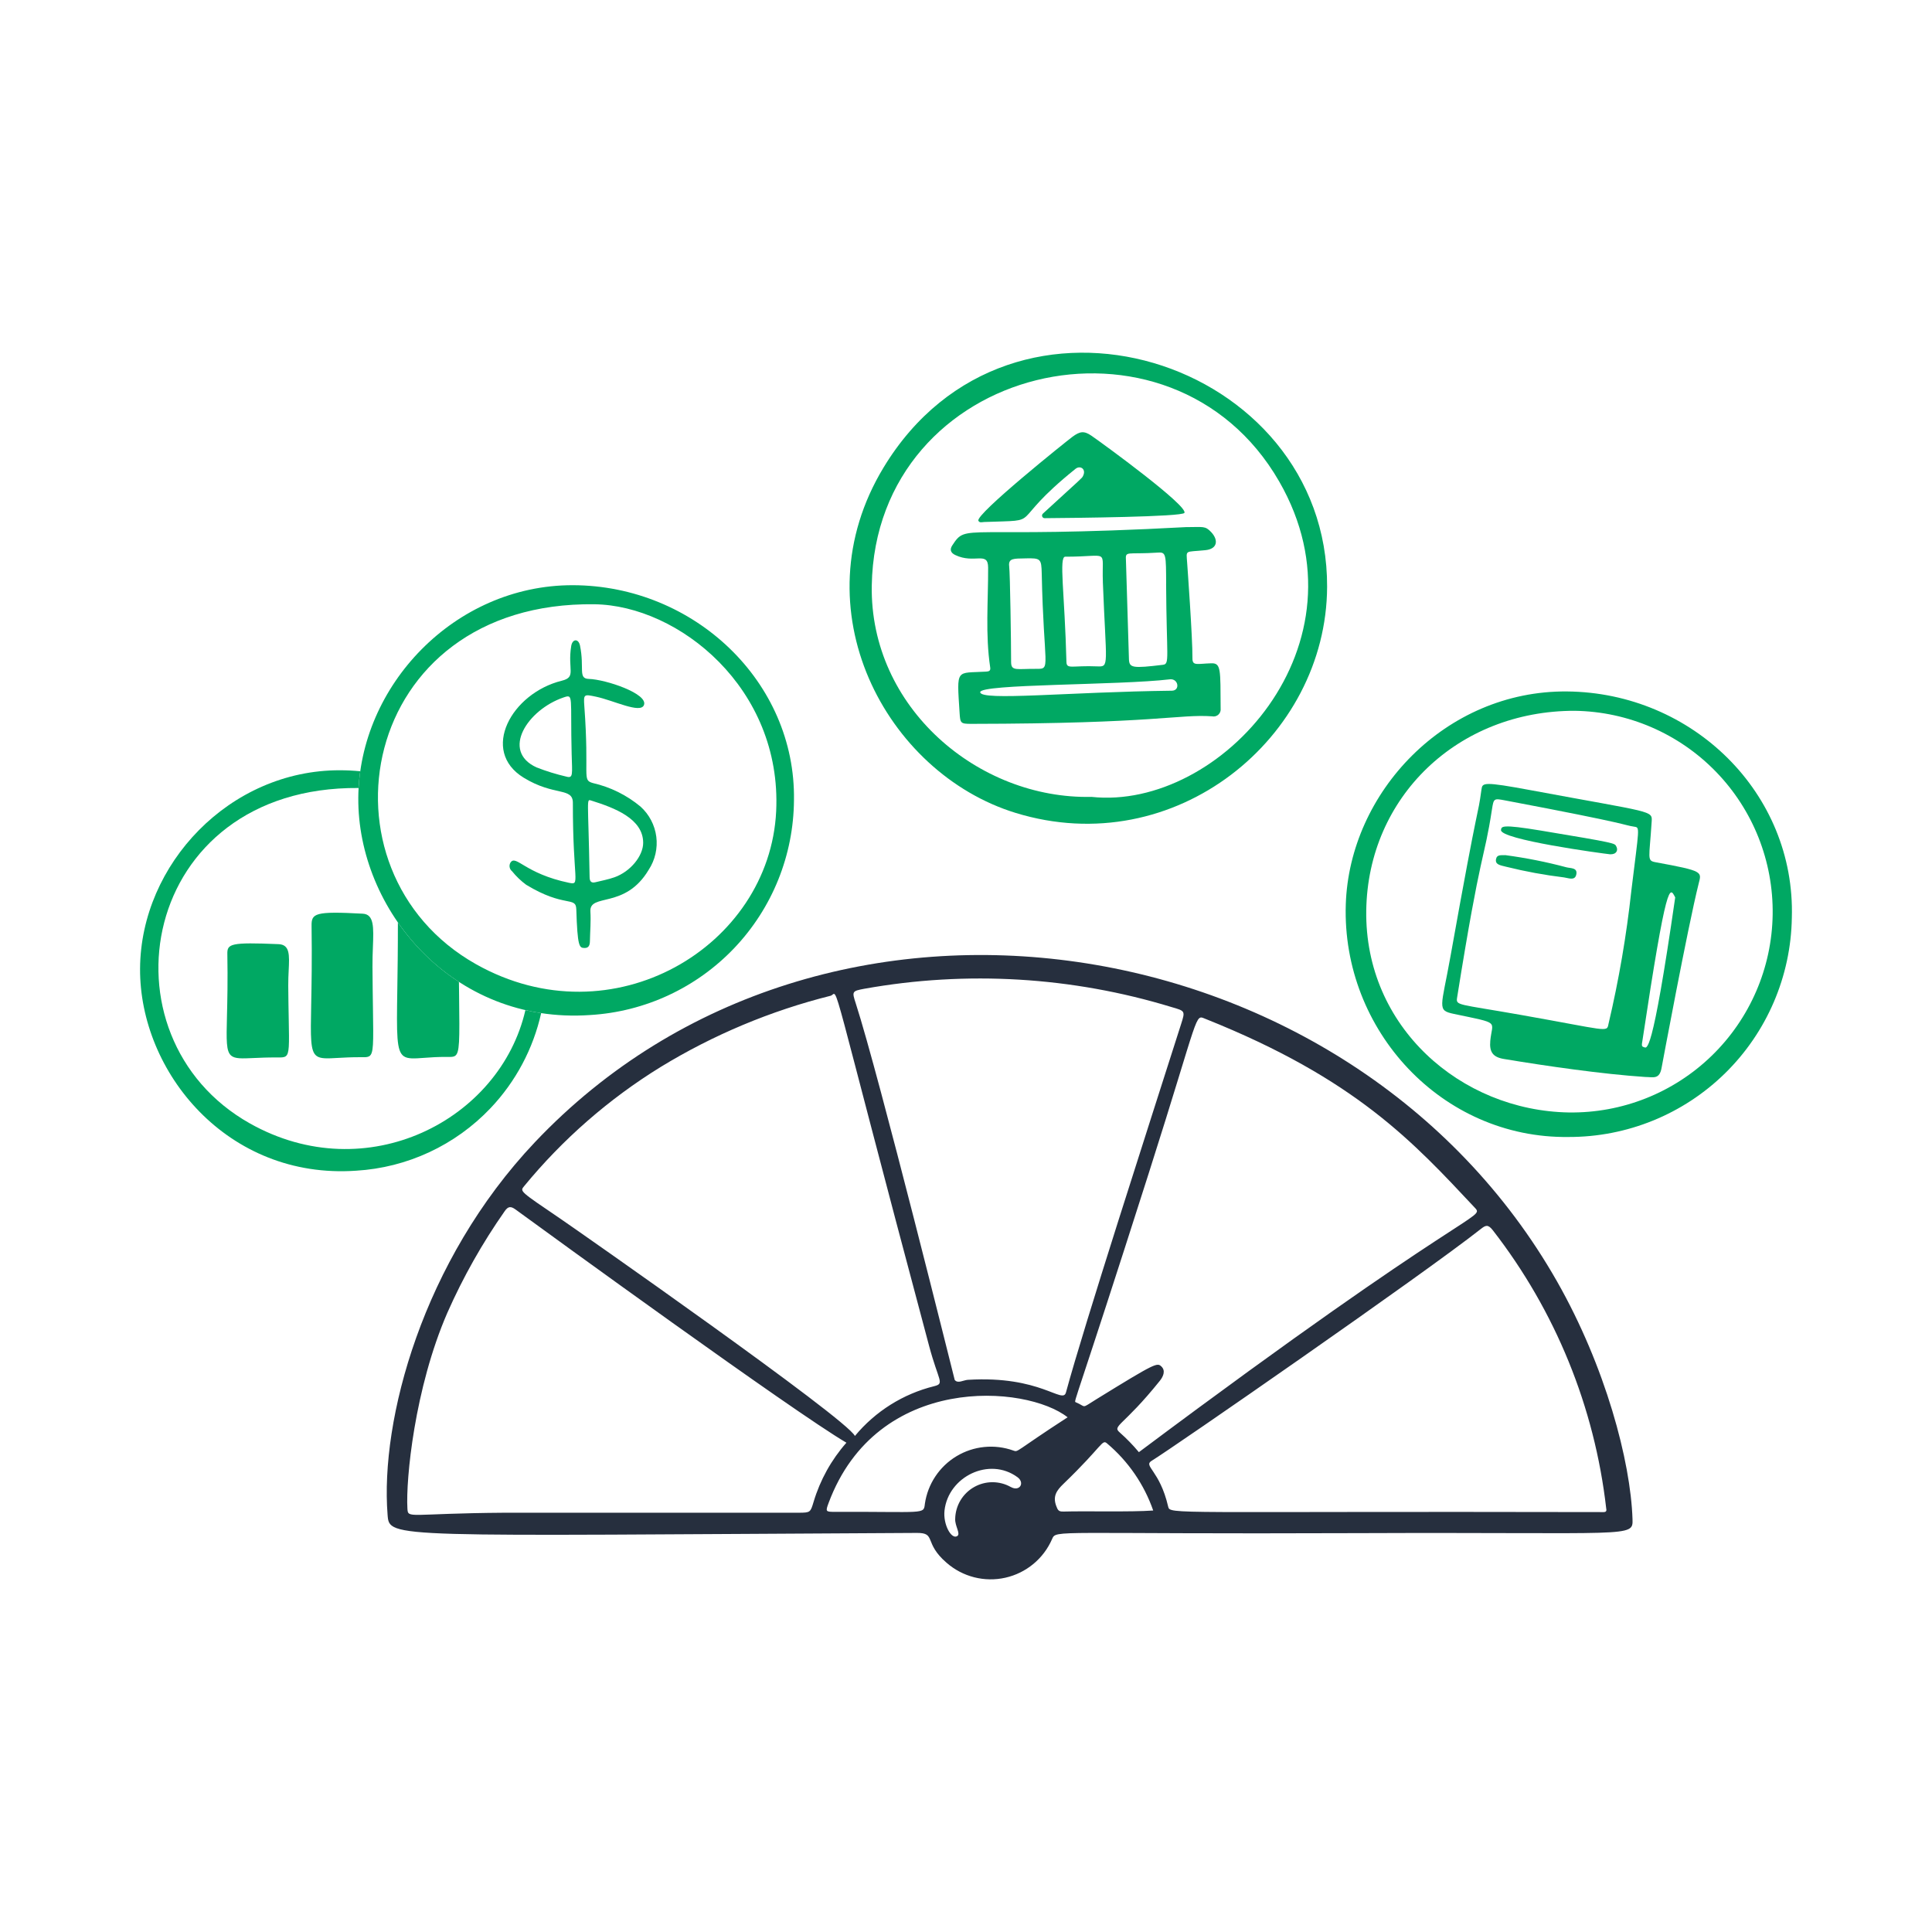
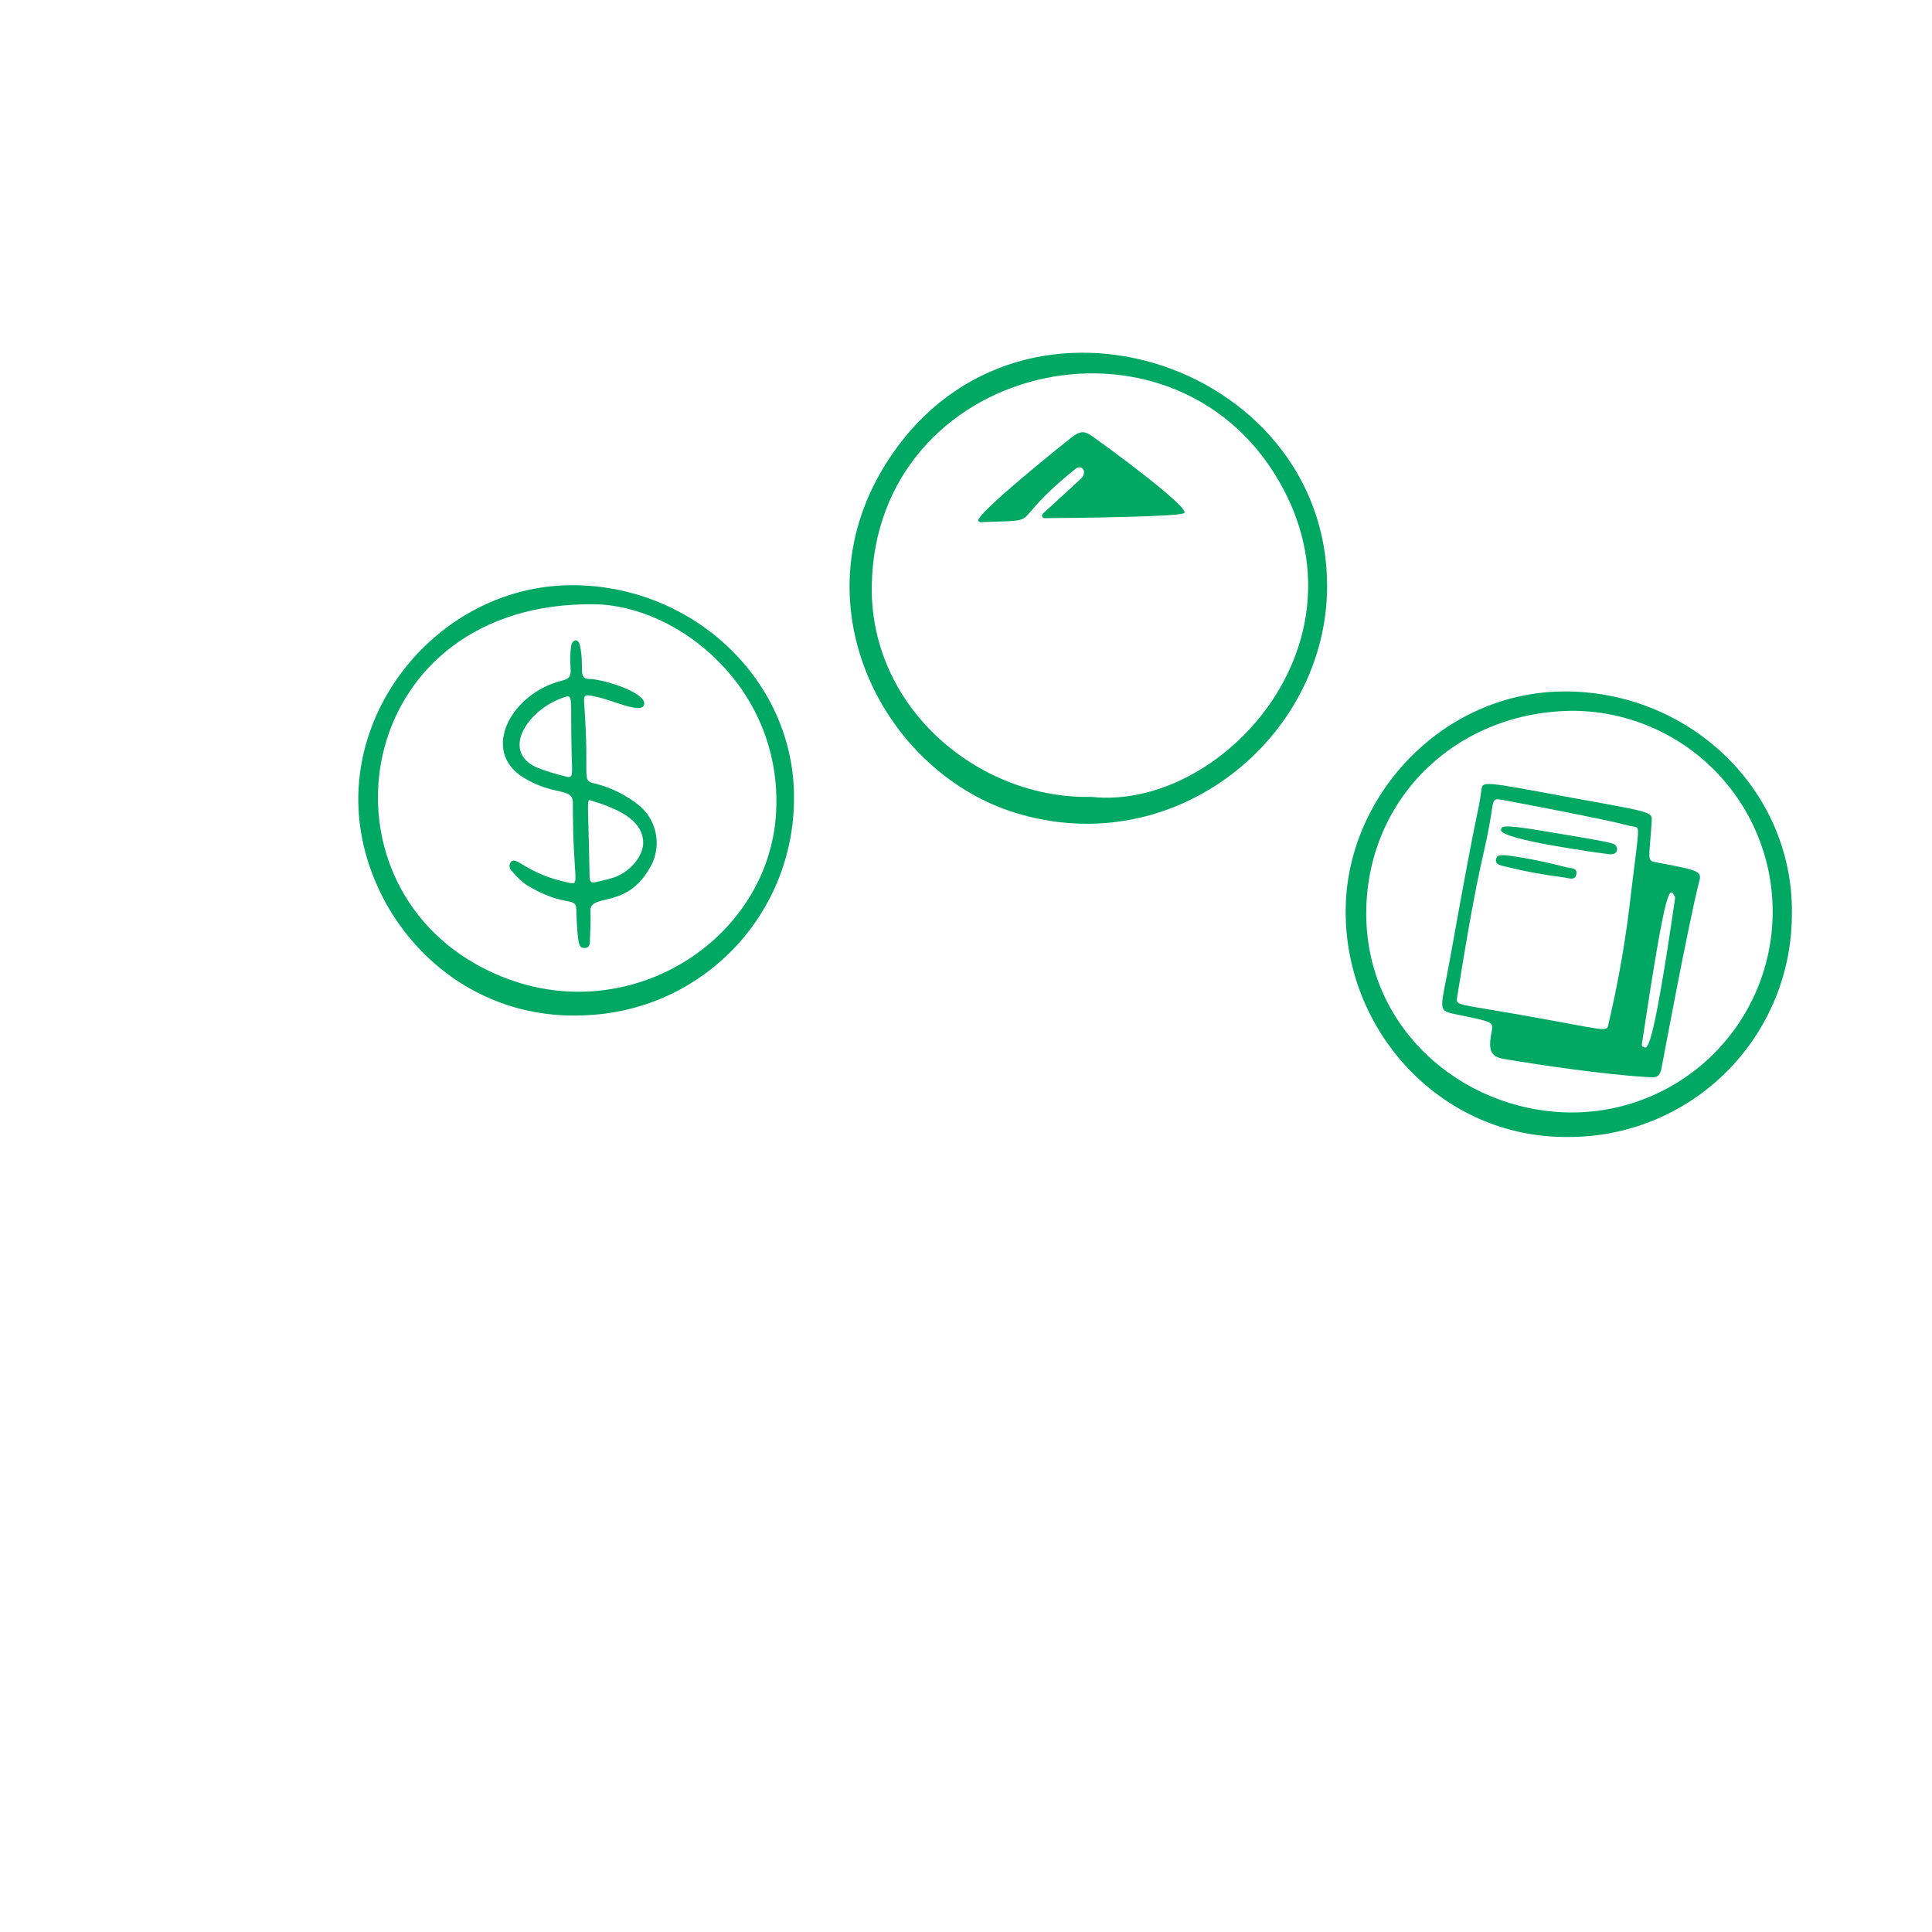
<svg xmlns="http://www.w3.org/2000/svg" fill="none" viewBox="-10 -10 200 200" id="Credit-Score--Streamline-Brooklyn.svg" style="background-color: #e6f6ef">
  <desc>Credit Score Streamline Illustration: https://streamlinehq.com</desc>
  <g id="credit-score--finance-credit-score">
    <g id="graph">
-       <path id="vector" fill="#262f3e" d="M158.997 147.265c-0.193 -5.991 -2.795 -15.79 -7.818 -24.62 -21.197 -37.249 -75.808 -46.093 -105.802 -14.408 -11.658 12.315 -16.031 28.787 -15.254 38.579 0.196 2.478 -0.065 2.16 54.789 1.872 2.051 -0.012 0.668 1.012 3.075 3.087 0.821 0.719 1.8 1.235 2.857 1.504 1.058 0.269 2.164 0.285 3.228 0.046 1.065 -0.239 2.058 -0.726 2.899 -1.422 0.842 -0.695 1.506 -1.579 1.94 -2.58 0.442 -1.001 -0.009 -0.488 31.73 -0.613 28.344 -0.113 28.419 0.498 28.356 -1.444Zm-44.19 -51.784c15.572 6.219 21.543 12.797 27.863 19.539 1.089 1.16 -0.509 -0.31 -34.773 25.308 -0.608 -0.729 -1.269 -1.41 -1.98 -2.038 -0.824 -0.712 0.36 -0.63 4.14 -5.339 0.389 -0.482 0.613 -1.068 0.173 -1.49 -0.44 -0.422 -0.581 -0.406 -6.733 3.388 -1.654 1.021 -0.971 0.793 -2.148 0.305 -0.225 -0.09 0.009 0 7.554 -23.653 5.398 -16.935 4.734 -16.486 5.902 -16.019h0.003Zm-35.323 -3.127c10.601 -1.897 21.501 -1.246 31.801 1.899 1.405 0.407 1.42 0.388 0.982 1.76 -3.35 10.512 -10.022 31.133 -11.92 38.135 -0.343 1.26 -2.61 -1.775 -10.161 -1.308 -0.458 0.029 -1.038 0.423 -1.355 0.007 -0.015 -0.02 -7.821 -31.494 -10.244 -38.983 -0.404 -1.239 -0.387 -1.267 0.895 -1.51h0.003Zm-35.233 20.446c3.995 -4.865 8.768 -9.033 14.126 -12.338 5.467 -3.34 11.409 -5.83 17.624 -7.385 0.883 -0.305 -0.471 -3.614 10.183 36.265 0.973 3.648 1.637 3.874 0.521 4.156 -3.215 0.796 -6.091 2.602 -8.204 5.152 -0.905 -1.834 -28.787 -21.33 -30.476 -22.479 -4.221 -2.867 -4.216 -2.84 -3.774 -3.371Zm28.44 33.797h-30.449c-10.012 0.072 -10.003 0.668 -10.067 -0.45 -0.171 -2.975 0.735 -12.42 4.132 -20.242 1.63 -3.69 3.617 -7.212 5.933 -10.515 0.36 -0.526 0.64 -0.54 1.135 -0.18 3.176 2.32 28.71 20.893 34.246 24.138 -1.561 1.77 -2.72 3.858 -3.396 6.12 -0.328 1.091 -0.335 1.125 -1.531 1.129h-0.004Zm21.951 -2.659c-0.582 -0.329 -1.239 -0.501 -1.908 -0.5 -0.669 0.001 -1.325 0.176 -1.905 0.508 -0.581 0.331 -1.066 0.808 -1.407 1.382 -0.341 0.575 -0.527 1.228 -0.54 1.897 -0.044 0.756 0.611 1.571 0.194 1.8 -0.604 0.338 -1.459 -1.22 -1.3 -2.657 0.394 -3.515 4.635 -5.587 7.55 -3.452 0.795 0.579 0.234 1.526 -0.68 1.021h-0.004Zm0.252 -3.78c-0.963 -0.343 -1.989 -0.468 -3.006 -0.365 -1.017 0.102 -1.998 0.428 -2.874 0.956 -0.875 0.527 -1.623 1.242 -2.188 2.093 -0.566 0.85 -0.935 1.816 -1.082 2.828 -0.134 1.139 0.053 0.801 -9.34 0.837 -0.933 0 -0.957 -0.033 -0.63 -0.913 5.018 -13.485 20.471 -12.25 24.744 -8.876 -5.53 3.585 -5.082 3.625 -5.62 3.443l-0.004 -0.003Zm5.138 6.315c-0.455 0.015 -0.54 -0.175 -0.693 -0.582 -0.377 -1.016 0.055 -1.614 0.751 -2.283 4.155 -4.003 3.977 -4.666 4.538 -4.163 2.176 1.84 3.818 4.231 4.752 6.923 -2.338 0.17 -6.879 0.038 -9.344 0.109l-0.004 -0.003Zm55.831 0.058c-44.936 -0.097 -44.737 0.276 -44.936 -0.574 -0.877 -3.788 -2.622 -4.185 -1.697 -4.743 2.083 -1.26 28.152 -19.323 34.051 -23.98 0.508 -0.401 0.756 -0.518 1.255 0.121 6.48 8.342 10.541 18.305 11.739 28.8 0.097 0.397 -0.166 0.379 -0.407 0.379l-0.004 -0.003Z" stroke-width="1" />
-     </g>
+       </g>
    <g id="stats">
-       <path id="Subtract" fill="#00a863" fill-rule="evenodd" d="M27.291 69.841c-0.696 -0.068 -1.401 -0.103 -2.113 -0.104 -11.393 -0.016 -20.609 9.708 -20.678 20.52 -0.068 10.711 9.04 21.859 22.363 20.934 5.294 -0.315 10.271 -2.632 13.921 -6.479 2.622 -2.764 4.418 -6.169 5.236 -9.833 -0.553 -0.085 -1.096 -0.189 -1.63 -0.312 -2.606 11.381 -16.426 18.543 -28.531 11.724 -15.935 -8.974 -11.447 -34.897 11.261 -34.718 0.033 -0.581 0.09 -1.159 0.171 -1.732Zm3.898 15.648c0.003 2.859 -0.032 5.146 -0.06 6.973 -0.071 4.676 -0.096 6.341 0.669 6.876 0.422 0.295 1.085 0.246 2.115 0.17 0.629 -0.047 1.395 -0.103 2.326 -0.097 0.045 0 0.088 0.001 0.131 0.001 0.309 0.005 0.54 0.007 0.713 -0.093 0.513 -0.297 0.499 -1.505 0.442 -6.313 -0.005 -0.426 -0.01 -0.879 -0.016 -1.363 -2.52 -1.633 -4.652 -3.751 -6.319 -6.154Zm-11.35 6.576c-0.005 -0.578 0.022 -1.118 0.045 -1.607 0.079 -1.612 0.13 -2.67 -1.051 -2.72 -4.982 -0.211 -5.317 -0.033 -5.298 1.006 0.05 2.794 -0.001 4.875 -0.039 6.423 -0.063 2.564 -0.09 3.664 0.437 4.111 0.396 0.337 1.104 0.304 2.344 0.248 0.629 -0.029 1.396 -0.064 2.327 -0.059l0.081 0 0.05 0.001c0.388 0.003 0.654 0.005 0.834 -0.119 0.39 -0.267 0.373 -1.126 0.321 -3.846 -0.018 -0.918 -0.039 -2.048 -0.05 -3.44Zm8.764 -4.036c-0.024 0.619 -0.05 1.304 -0.045 2.037 0.011 1.764 0.033 3.197 0.05 4.361 0.054 3.608 0.07 4.628 -0.379 4.91 -0.177 0.112 -0.426 0.109 -0.773 0.105 -0.043 0 -0.087 -0.001 -0.133 -0.001 -0.933 -0.005 -1.7 0.038 -2.329 0.074 -1.133 0.065 -1.821 0.104 -2.233 -0.214 -0.639 -0.494 -0.613 -1.849 -0.546 -5.305 0.038 -1.961 0.089 -4.597 0.039 -8.136 -0.019 -1.316 0.317 -1.545 5.298 -1.275 1.182 0.063 1.13 1.402 1.051 3.445Z" clip-rule="evenodd" stroke-width="1" />
-     </g>
+       </g>
    <g id="bank">
      <path id="vector_2" fill="#00a863" d="M127.382 50.755c-0.064 15.62 -15.735 28.48 -32.261 23.392 -13.409 -4.127 -22.52 -21.111 -13.654 -35.751 13.248 -21.875 46.01 -11.086 45.915 12.359Zm-24.39 21.738c13.331 1.435 29.131 -15.791 19.431 -32.648 -11.16 -19.394 -41.789 -12.168 -42.178 10.773 -0.211 12.624 11.028 22.136 22.75 21.875h-0.003Z" stroke-width="1" />
-       <path id="vector_3" fill="#00a863" d="M112.79 44.568c1.773 0 1.959 -0.155 2.592 0.517 0.76 0.81 0.673 1.739 -0.601 1.869 -2.184 0.224 -1.974 -0.09 -1.885 1.343 0.013 0.213 0.567 7.773 0.545 9.837 -0.01 0.83 0.471 0.572 1.955 0.53 1.016 -0.03 0.94 0.642 0.964 4.68 0.015 0.116 0.002 0.234 -0.038 0.344 -0.04 0.11 -0.106 0.209 -0.192 0.288 -0.086 0.079 -0.191 0.137 -0.303 0.168 -0.113 0.031 -0.232 0.034 -0.347 0.009 -3.454 -0.238 -5.745 0.753 -24.911 0.78 -1.142 0 -1.165 -0.06 -1.234 -1.165 -0.294 -4.675 -0.394 -4.05 2.752 -4.243 0.27 -0.016 0.473 -0.068 0.421 -0.418 -0.519 -3.439 -0.203 -6.902 -0.217 -10.35 -0.008 -1.748 -1.412 -0.35 -3.402 -1.3 -0.497 -0.237 -0.583 -0.581 -0.314 -0.99 1.567 -2.399 0.772 -0.637 24.214 -1.901Zm-2.07 5.839c-0.016 -2.949 0 -3.26 -0.815 -3.205 -3.299 0.221 -3.415 -0.238 -3.347 0.828l0.311 10.26c0.051 0.846 0.401 0.908 3.517 0.53 0.725 -0.093 0.373 -0.643 0.329 -8.413h0.004Zm-6.551 -0.18c-0.135 -3.51 0.804 -2.588 -3.894 -2.598 -0.677 0 -0.057 3.774 0.122 10.89 0.02 0.801 0.585 0.353 3.191 0.464 1.284 0.052 0.913 -0.032 0.578 -8.762l0.004 0.007Zm-8.049 -2.423c-1.153 0.026 -1.758 -0.037 -1.65 0.82 0.096 0.761 0.199 7.927 0.199 9.907 0 0.99 0.59 0.686 2.642 0.708 1.53 0.016 0.734 -0.114 0.53 -9.823 -0.034 -1.595 -0.101 -1.651 -1.721 -1.613Zm15.19 13.698c0.889 -0.011 0.676 -1.284 -0.208 -1.179 -5.304 0.63 -19.701 0.462 -19.631 1.337 0.075 0.927 9.123 -0.03 19.839 -0.158Z" stroke-width="1" />
      <path id="vector_4" fill="#00a863" d="M98.146 43.641c-0.056 0.001 -0.11 -0.015 -0.157 -0.046 -0.046 -0.031 -0.081 -0.076 -0.101 -0.128 -0.02 -0.052 -0.023 -0.109 -0.009 -0.163 0.013 -0.054 0.044 -0.102 0.086 -0.138 4.091 -3.737 4.028 -3.669 4.127 -3.848 0.412 -0.749 -0.261 -1.181 -0.752 -0.786 -7.361 5.918 -2.994 5.268 -9.465 5.506 -0.202 0.008 -0.473 0.113 -0.592 -0.129 -0.329 -0.665 9.134 -8.249 9.733 -8.69 0.772 -0.571 1.201 -0.642 1.967 -0.114 1.328 0.916 9.979 7.239 9.63 7.987 -0.195 0.416 -11.474 0.527 -14.466 0.55Z" stroke-width="1" />
    </g>
    <g id="files">
      <path id="vector_5" fill="#00a863" d="M152.211 61.579c13.006 0.111 23.665 10.538 23.279 23.431 -0.097 6.062 -2.579 11.842 -6.905 16.088 -4.327 4.247 -10.153 6.619 -16.215 6.602 -13.104 0.167 -23.466 -11.041 -23.055 -24.061 0.369 -11.63 10.329 -22.169 22.896 -22.06Zm0.198 43.582c5.514 0.081 10.834 -2.031 14.791 -5.873 3.955 -3.841 6.224 -9.097 6.305 -14.611 0.081 -5.514 -2.032 -10.834 -5.873 -14.79 -3.842 -3.956 -9.097 -6.224 -14.611 -6.305 -12.098 -0.022 -21.42 8.915 -21.587 20.674 -0.172 12.045 9.787 20.719 20.975 20.906Z" stroke-width="1" />
-       <path id="vector_6" fill="#00a863" d="M160.32 101.489c-4.467 -0.3 -10.221 -1.13 -14.639 -1.865 -1.138 -0.19 -1.513 -0.72 -1.408 -1.875 0.196 -2.127 1.13 -1.759 -3.767 -2.79 -1.792 -0.377 -1.308 -0.615 -0.353 -5.955 3.091 -17.294 2.753 -14.005 3.21 -17.28 0.097 -0.701 0.158 -0.842 5.168 0.09 12.681 2.358 12.523 2.058 12.447 3.271 -0.239 3.827 -0.523 4.004 0.421 4.176 4.985 0.912 4.754 0.981 4.447 2.206 -1.129 4.505 -3.823 18.99 -3.827 19.01 -0.209 1.318 -0.879 1.012 -1.7 1.012Zm-19.48 -8.225c-0.136 0.852 0.008 0.637 6.599 1.8 9 1.589 8.897 1.844 9.068 0.95 1.074 -4.556 1.866 -9.173 2.371 -13.827 0.805 -6.579 0.9 -6.512 0.316 -6.605 -1.339 -0.21 0.034 -0.191 -13.396 -2.726 -1.148 -0.217 -1.17 -0.221 -1.35 0.927 -0.85 5.537 -1.091 3.741 -3.608 19.481Zm22.577 -10.364c-0.564 -1.085 -0.844 -2.093 -3.412 14.945 -0.033 0.219 -0.118 0.494 0.156 0.55 0.31 0.065 0.817 1.393 3.256 -15.495Z" stroke-width="1" />
+       <path id="vector_6" fill="#00a863" d="M160.32 101.489c-4.467 -0.3 -10.221 -1.13 -14.639 -1.865 -1.138 -0.19 -1.513 -0.72 -1.408 -1.875 0.196 -2.127 1.13 -1.759 -3.767 -2.79 -1.792 -0.377 -1.308 -0.615 -0.353 -5.955 3.091 -17.294 2.753 -14.005 3.21 -17.28 0.097 -0.701 0.158 -0.842 5.168 0.09 12.681 2.358 12.523 2.058 12.447 3.271 -0.239 3.827 -0.523 4.004 0.421 4.176 4.985 0.912 4.754 0.981 4.447 2.206 -1.129 4.505 -3.823 18.99 -3.827 19.01 -0.209 1.318 -0.879 1.012 -1.7 1.012m-19.48 -8.225c-0.136 0.852 0.008 0.637 6.599 1.8 9 1.589 8.897 1.844 9.068 0.95 1.074 -4.556 1.866 -9.173 2.371 -13.827 0.805 -6.579 0.9 -6.512 0.316 -6.605 -1.339 -0.21 0.034 -0.191 -13.396 -2.726 -1.148 -0.217 -1.17 -0.221 -1.35 0.927 -0.85 5.537 -1.091 3.741 -3.608 19.481Zm22.577 -10.364c-0.564 -1.085 -0.844 -2.093 -3.412 14.945 -0.033 0.219 -0.118 0.494 0.156 0.55 0.31 0.065 0.817 1.393 3.256 -15.495Z" stroke-width="1" />
      <path id="vector_7" fill="#00a863" d="M156.681 78.437c-0.858 -0.09 -11.466 -1.53 -11.298 -2.526 0.061 -0.36 0.024 -0.609 4.125 0.07 7.844 1.3 7.626 1.313 7.8 1.62 0.232 0.405 0.041 0.856 -0.627 0.836Z" stroke-width="1" />
      <path id="vector_8" fill="#00a863" d="M145.838 78.525c2.125 0.282 4.229 0.7 6.3 1.253 0.433 0.122 1.221 0.014 1.032 0.782 -0.158 0.642 -0.824 0.323 -1.26 0.27 -2.01 -0.244 -4.003 -0.61 -5.968 -1.098 -0.653 -0.164 -1.181 -0.221 -1.073 -0.8 0.101 -0.499 0.542 -0.383 0.968 -0.407Z" stroke-width="1" />
    </g>
    <g id="coin">
      <path id="vector_9" fill="#00a863" d="M27.09 72.607c0.073 -11.605 9.963 -22.043 22.193 -22.027 12.605 0.019 23.101 10.026 22.908 22.251 -0.038 5.693 -2.24 11.159 -6.158 15.289 -3.918 4.13 -9.26 6.617 -14.943 6.955 -14.3 0.995 -24.078 -10.972 -23.999 -22.468Zm24.455 -20.053c-24.529 -0.331 -29.413 27.608 -12.267 37.26 14.116 7.949 30.4 -1.809 31.071 -15.84 0.608 -12.723 -10.098 -21.302 -18.804 -21.42Z" stroke-width="1" />
      <path id="vector_10" fill="#00a863" d="M50.49 63.106c0.54 7.337 -0.276 7.611 0.872 7.952 1.82 0.413 3.516 1.251 4.95 2.445 0.896 0.81 1.474 1.914 1.628 3.113 0.154 1.198 -0.125 2.413 -0.787 3.423 -2.449 4.127 -6.16 2.373 -6.035 4.329 0.064 1.008 -0.032 2.028 -0.05 3.041 -0.007 0.409 -0.096 0.75 -0.59 0.726 -0.493 -0.023 -0.699 -0.083 -0.82 -4.009 -0.042 -1.38 -1.216 -0.116 -5.192 -2.537 -0.542 -0.401 -1.031 -0.869 -1.454 -1.394 -0.136 -0.107 -0.227 -0.261 -0.256 -0.431 -0.029 -0.17 0.007 -0.345 0.101 -0.491 0.583 -0.802 1.477 1.162 6.047 2.114 1.221 0.254 0.39 -0.107 0.399 -8.272 0 -1.643 -1.918 -0.664 -5.087 -2.605 -4.557 -2.79 -1.255 -8.761 3.934 -10.041 1.553 -0.383 0.584 -1.131 0.982 -3.593 0.123 -0.761 0.756 -0.795 0.911 -0.039 0.477 2.335 -0.231 3.41 0.907 3.444 1.762 0.052 6.179 1.538 5.71 2.71 -0.365 0.914 -3.15 -0.489 -4.965 -0.87 -1.259 -0.266 -1.295 -0.275 -1.205 0.984Zm6.091 14.13c-0.007 -2.486 -2.97 -3.607 -5.341 -4.351 -0.574 -0.18 -0.347 -0.407 -0.204 7.92 0.007 0.45 0.18 0.63 0.612 0.521 0.655 -0.161 1.326 -0.286 1.959 -0.509 1.658 -0.59 2.978 -2.211 2.975 -3.586l-0.001 0.005Zm-7.402 -9.09c-0.153 -6.12 0.23 -6.31 -0.842 -5.946 -3.712 1.26 -6.511 5.533 -2.802 7.238 1.01 0.395 2.047 0.715 3.103 0.959 0.717 0.202 0.591 -0.281 0.542 -2.258l-0.001 0.008Z" stroke-width="1" />
    </g>
  </g>
</svg>